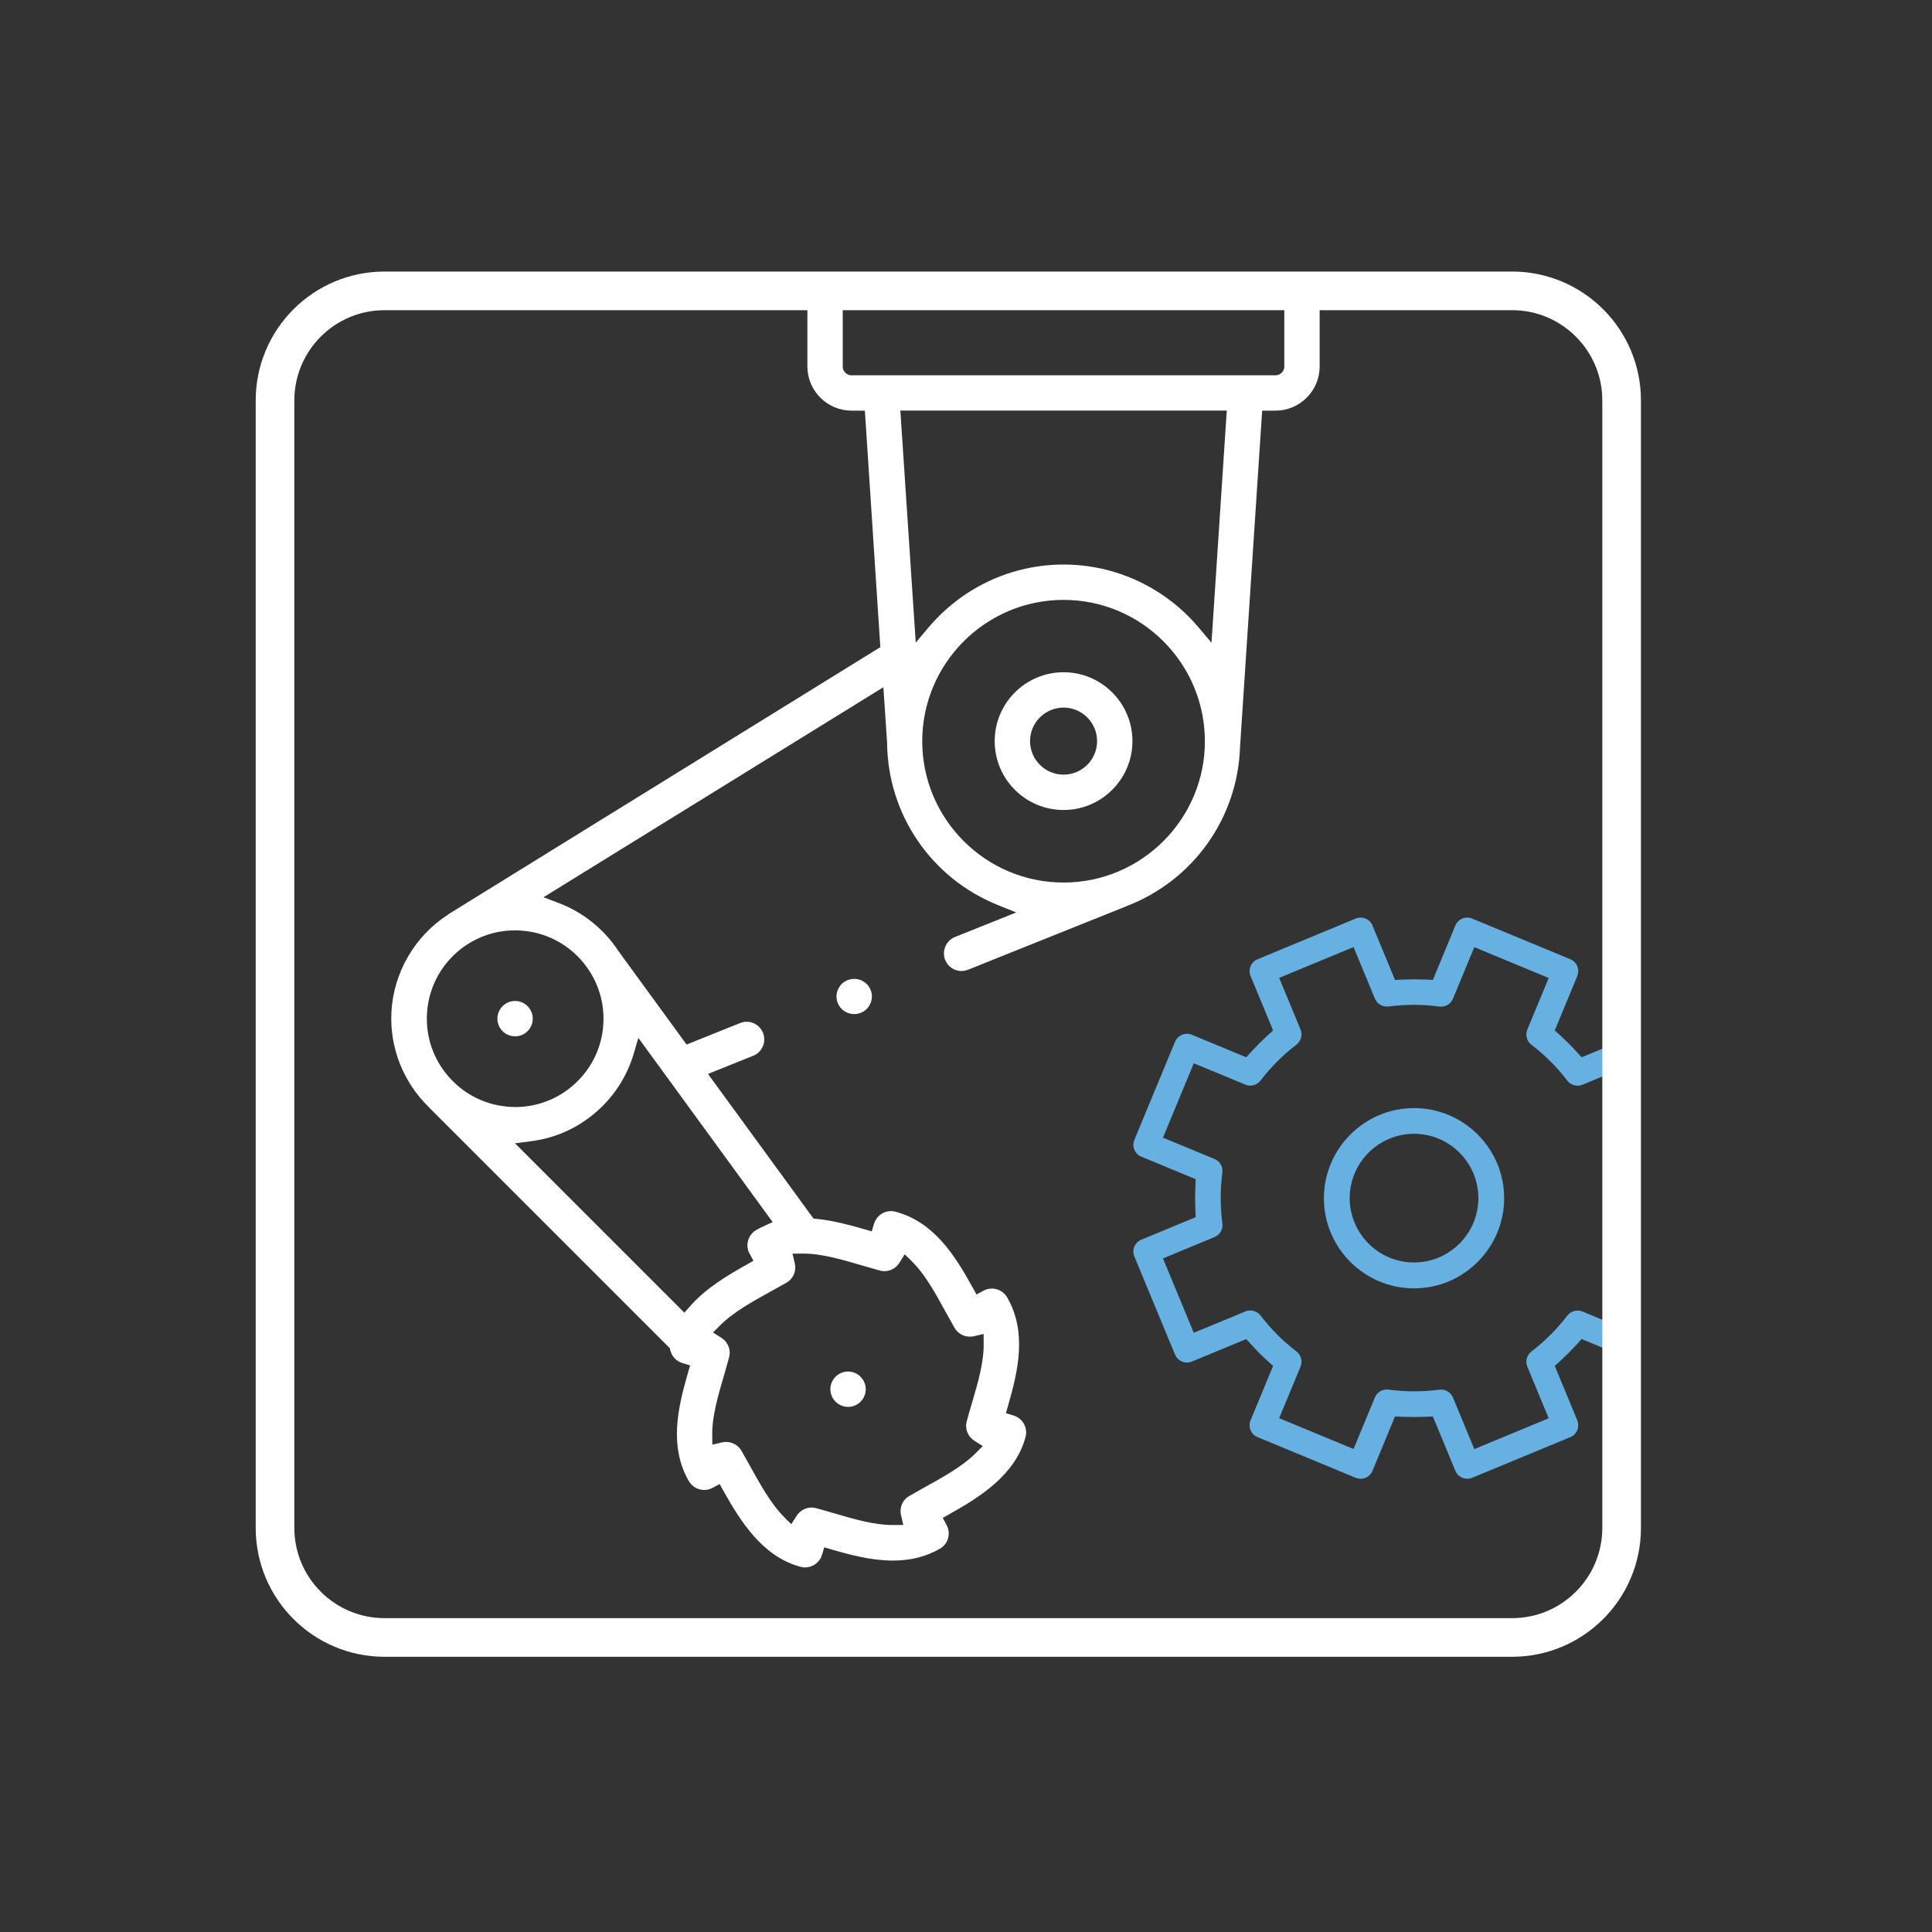
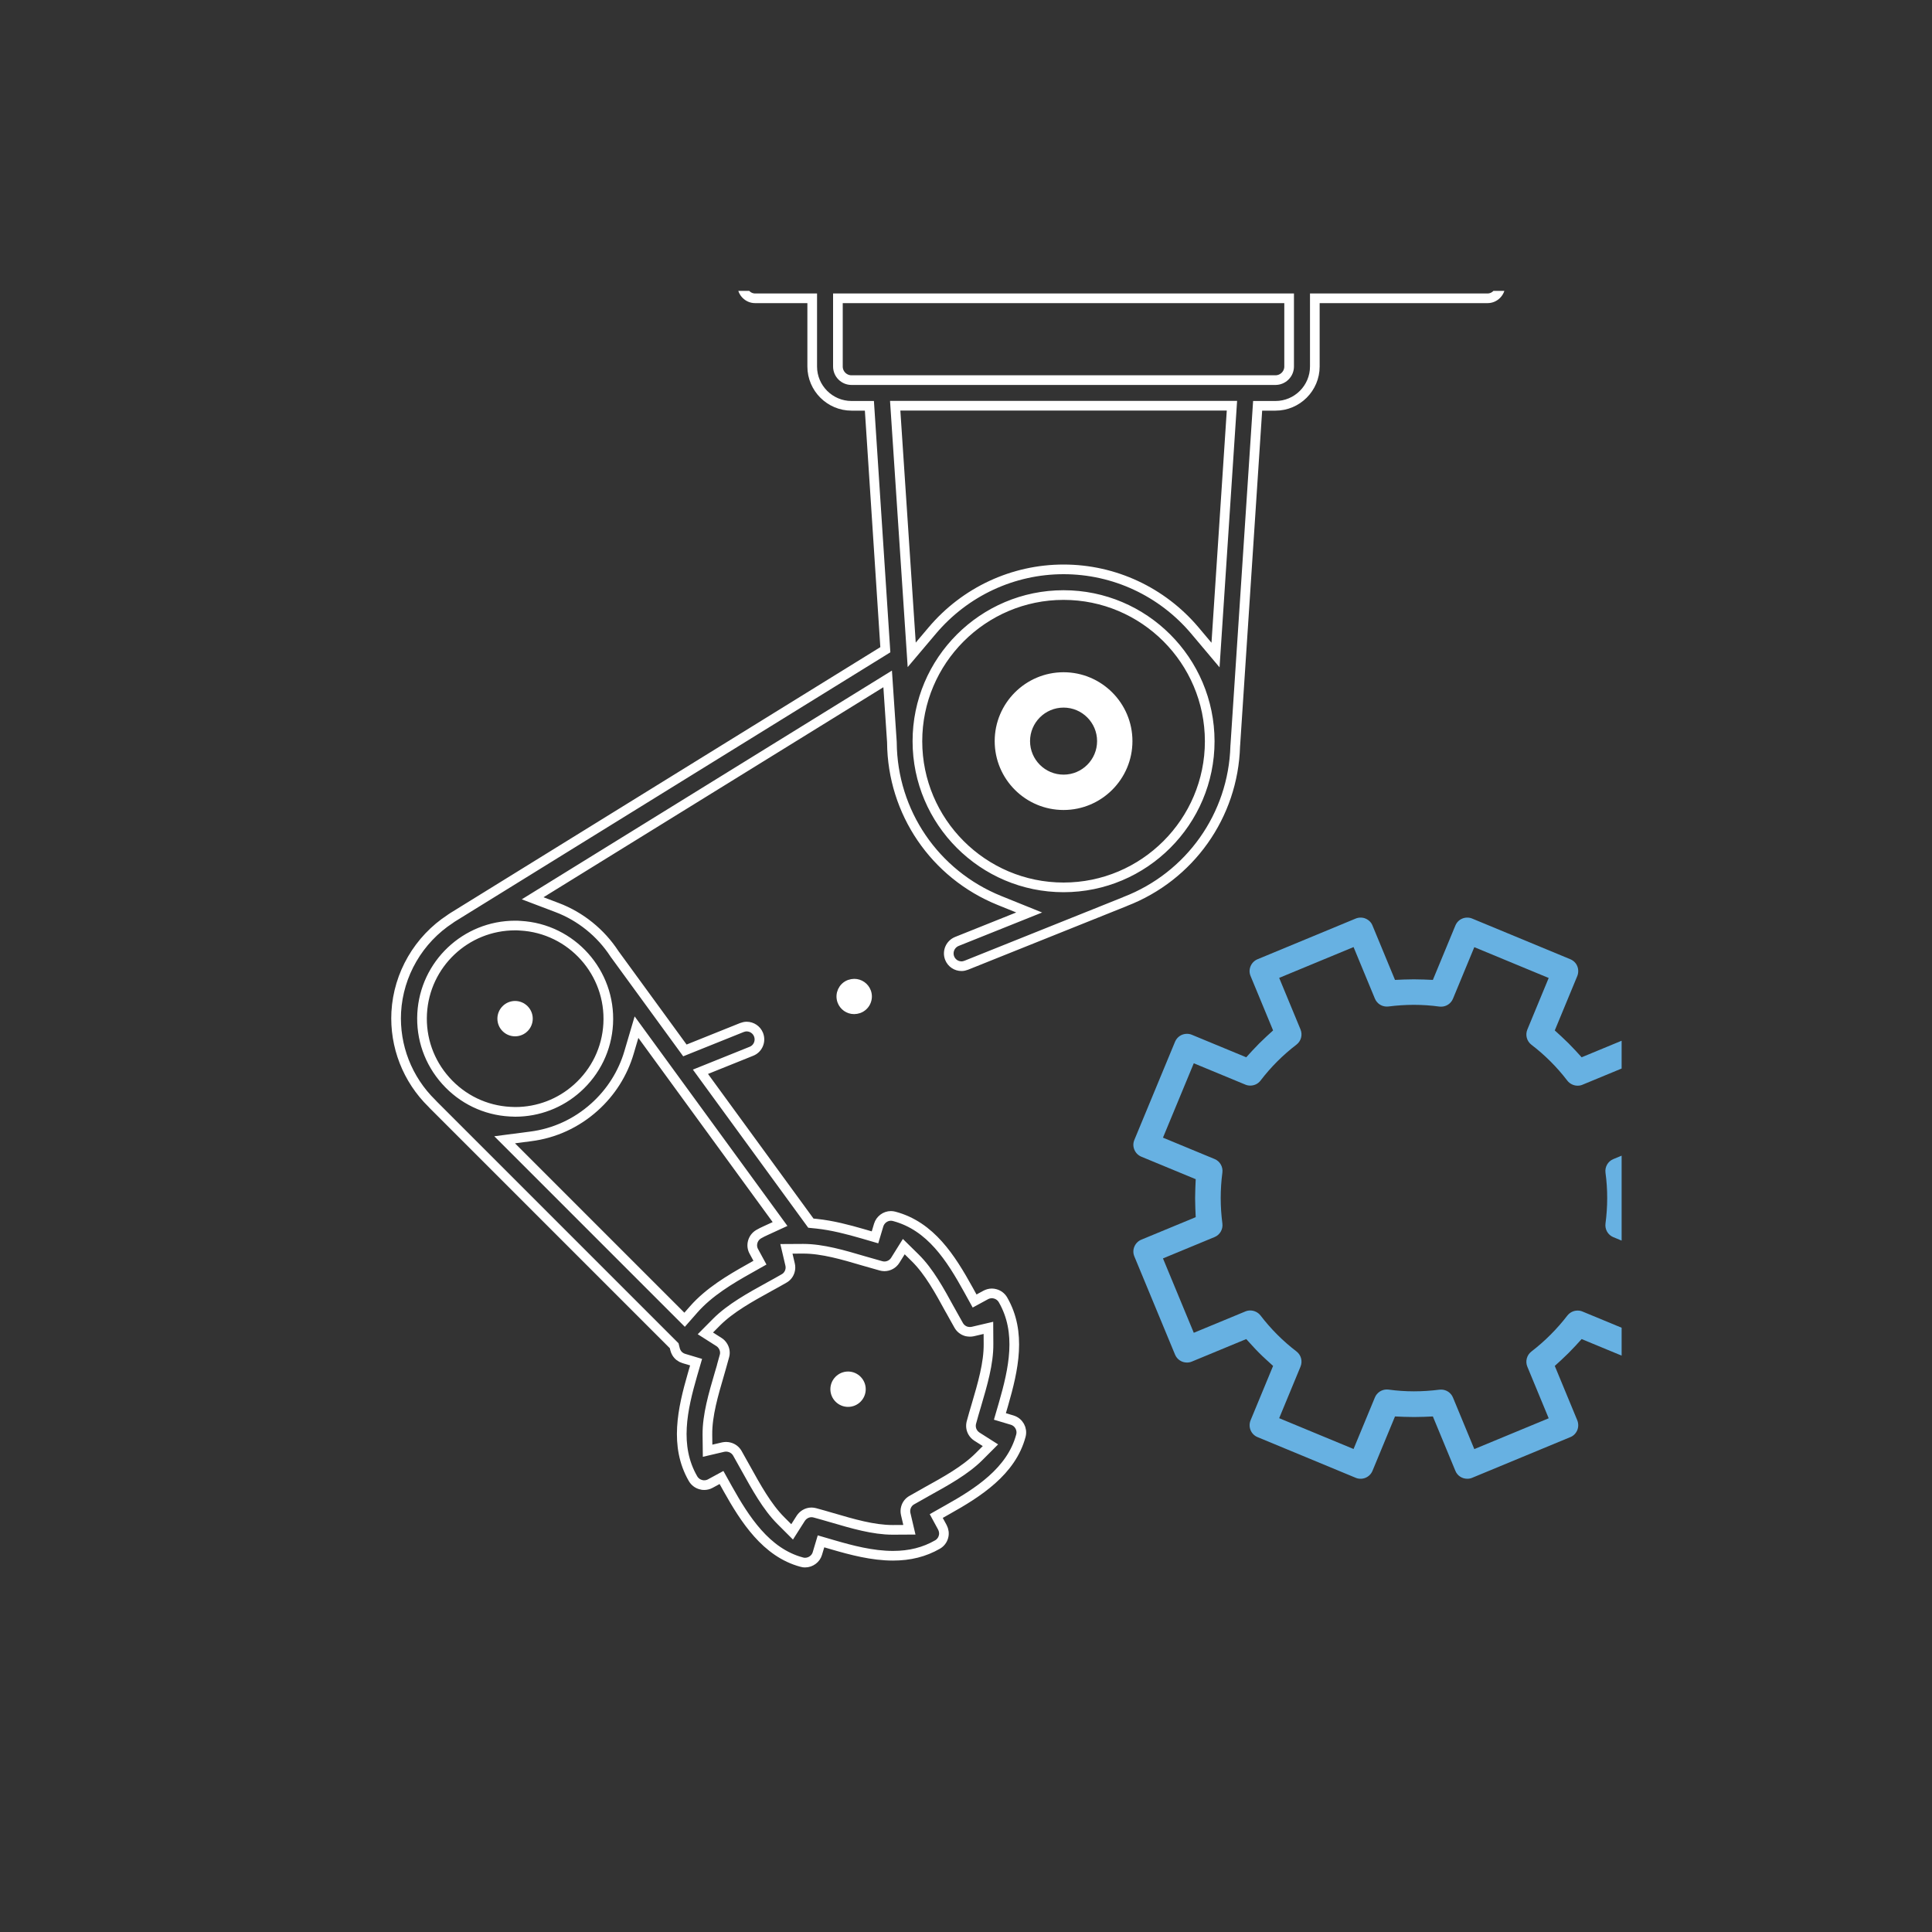
<svg xmlns="http://www.w3.org/2000/svg" xmlns:xlink="http://www.w3.org/1999/xlink" version="1.1" id="Ebene_1" x="0px" y="0px" viewBox="0 0 200 200" style="enable-background:new 0 0 200 200;" xml:space="preserve">
  <rect x="0" y="0" width="200" height="200" fill="#333333" stroke="none" />
  <style type="text/css">
	.st0{clip-path:url(#SVGID_00000040564758431945390320000003208431917071140003_);fill:#FFFFFF;}
	.st1{clip-path:url(#SVGID_00000040564758431945390320000003208431917071140003_);fill:none;stroke:#FFFFFF;stroke-miterlimit:10;}
	.st2{clip-path:url(#SVGID_00000040564758431945390320000003208431917071140003_);fill:#67B1E2;}
	.st3{fill:none;stroke:#FFFFFF;stroke-width:4;}
</style>
  <g>
    <defs>
      <path id="SVGID_1_" d="M39.81,30.11c-6.26,0-11.34,5.08-11.34,11.34v116.72c0,6.26,5.08,11.34,11.34,11.34h116.72    c6.26,0,11.34-5.08,11.34-11.34V41.45c0-6.26-5.08-11.34-11.34-11.34H39.81L39.81,30.11z" />
    </defs>
    <clipPath id="SVGID_00000176003548727254667790000014467199013378508688_">
      <use xlink:href="#SVGID_1_" style="overflow:visible;" />
    </clipPath>
    <path style="clip-path:url(#SVGID_00000176003548727254667790000014467199013378508688_);fill:#FFFFFF;" d="M110.1,83.35   c-3.66,0-6.63-2.97-6.63-6.63c0-3.65,2.97-6.63,6.63-6.63c3.65,0,6.63,2.97,6.63,6.63C116.73,80.38,113.75,83.35,110.1,83.35   L110.1,83.35z M110.1,72.75c-2.19,0-3.97,1.78-3.97,3.97c0,2.19,1.78,3.97,3.97,3.97c2.19,0,3.97-1.78,3.97-3.97   C114.07,74.53,112.29,72.75,110.1,72.75L110.1,72.75z" />
    <path style="clip-path:url(#SVGID_00000176003548727254667790000014467199013378508688_);fill:none;stroke:#FFFFFF;stroke-miterlimit:10;" d="   M110.1,83.35c-3.66,0-6.63-2.97-6.63-6.63c0-3.65,2.97-6.63,6.63-6.63c3.65,0,6.63,2.97,6.63,6.63   C116.73,80.38,113.75,83.35,110.1,83.35L110.1,83.35z M110.1,72.75c-2.19,0-3.97,1.78-3.97,3.97c0,2.19,1.78,3.97,3.97,3.97   c2.19,0,3.97-1.78,3.97-3.97C114.07,74.53,112.29,72.75,110.1,72.75L110.1,72.75z" />
    <path style="clip-path:url(#SVGID_00000176003548727254667790000014467199013378508688_);fill:#FFFFFF;" d="M53.32,106.78   c-0.73,0-1.33-0.59-1.33-1.33c0-0.73,0.6-1.33,1.33-1.33c0.73,0,1.33,0.6,1.33,1.33C54.65,106.18,54.06,106.78,53.32,106.78   L53.32,106.78z" />
    <path style="clip-path:url(#SVGID_00000176003548727254667790000014467199013378508688_);fill:none;stroke:#FFFFFF;stroke-miterlimit:10;" d="   M53.32,106.78c-0.73,0-1.33-0.59-1.33-1.33c0-0.73,0.6-1.33,1.33-1.33c0.73,0,1.33,0.6,1.33,1.33   C54.65,106.18,54.06,106.78,53.32,106.78L53.32,106.78z" />
-     <path style="clip-path:url(#SVGID_00000176003548727254667790000014467199013378508688_);fill:#FFFFFF;" d="M83.34,161.76   c-0.11,0-0.23-0.01-0.35-0.05c-3.69-0.99-5.89-4.45-7.66-7.61l-0.64-1.15l-1.16,0.63c-0.2,0.11-0.42,0.16-0.64,0.16   c-0.11,0-0.23-0.01-0.34-0.05c-0.34-0.09-0.63-0.31-0.81-0.62c-1.95-3.38-1.09-7.19-0.05-10.79l0.37-1.27l-1.27-0.38   c-0.33-0.1-0.6-0.31-0.77-0.61c-0.06-0.11-0.11-0.22-0.14-0.35l-0.09-0.36l-24.96-24.96l-0.08-0.09l-0.03-0.03   c-2.55-2.49-3.89-5.94-3.7-9.47c0.22-3.9,2.31-7.5,5.6-9.64l0.04-0.03l0.04-0.03c0.04-0.03,0.08-0.06,0.12-0.08l44.83-27.72   L90,42.01h-1.85c-2.24,0-4.07-1.83-4.07-4.07v-7.06h-5.91c-0.73,0-1.33-0.6-1.33-1.33c0-0.73,0.6-1.33,1.33-1.33h75.82   c0.73,0,1.33,0.6,1.33,1.33c0,0.73-0.6,1.33-1.33,1.33h-17.88v7.06c0,2.24-1.83,4.07-4.07,4.07h-1.85l-2.31,35.11   c0,0.03-0.01,0.1-0.01,0.1l0,0.03c-0.21,7.17-4.68,13.48-11.39,16.07l-0.02,0.01c-0.03,0.01-0.06,0.02-0.09,0.04l-16.34,6.55   c-0.16,0.06-0.33,0.1-0.49,0.1c-0.55,0-1.03-0.33-1.23-0.83c-0.27-0.68,0.06-1.45,0.74-1.73l7.49-3l-3.07-1.24   c-6.71-2.71-11.08-9.13-11.14-16.35v-0.04l-0.44-6.55L55.14,92.99l2.53,0.96c2.41,0.91,4.52,2.61,5.94,4.79l0.02,0.03l0.05,0.07   l0.01,0.01l7.21,9.89l5.9-2.37c0.16-0.06,0.33-0.1,0.49-0.1c0.54,0,1.03,0.33,1.23,0.83c0.13,0.33,0.13,0.69-0.01,1.02   c-0.14,0.33-0.4,0.58-0.73,0.71l-5.27,2.12l11.43,15.67l0.59,0.06c1.63,0.17,3.26,0.6,4.78,1.04l1.27,0.37l0.38-1.27   c0.17-0.56,0.69-0.95,1.27-0.95c0.12,0,0.23,0.02,0.35,0.05c3.77,1.01,5.85,4.31,7.67,7.6l0.64,1.16l1.16-0.63   c0.19-0.1,0.41-0.16,0.63-0.16c0.12,0,0.23,0.02,0.34,0.05c0.34,0.09,0.63,0.31,0.81,0.62c1.95,3.38,1.09,7.19,0.05,10.8   l-0.37,1.27l1.27,0.38c0.69,0.21,1.09,0.92,0.9,1.62c-0.99,3.69-4.45,5.89-7.61,7.66l-1.15,0.65l0.63,1.16   c0.16,0.3,0.21,0.65,0.12,0.98c-0.09,0.34-0.31,0.63-0.62,0.81c-1.36,0.78-2.86,1.16-4.61,1.16c-2.15,0-4.32-0.58-6.18-1.12   l-1.27-0.37l-0.38,1.27C84.45,161.37,83.92,161.76,83.34,161.76L83.34,161.76z M75.18,149.77c0.12,0,0.23,0.02,0.34,0.05   c0.34,0.09,0.63,0.31,0.81,0.62c0.28,0.49,0.56,1,0.85,1.52c1.1,1.98,2.22,4.02,3.65,5.45l1.17,1.17l0.89-1.4   c0.12-0.18,0.27-0.33,0.46-0.44c0.2-0.12,0.43-0.18,0.66-0.18c0.12,0,0.23,0.02,0.35,0.05c0.57,0.15,1.18,0.33,1.76,0.5l0.04,0.01   c2.08,0.61,4.24,1.25,6.25,1.25l1.73-0.01l-0.38-1.62c-0.05-0.21-0.05-0.44,0.01-0.65c0.09-0.34,0.31-0.63,0.62-0.8   c0.45-0.26,0.92-0.52,1.4-0.79l0.12-0.07c1.97-1.09,4.01-2.21,5.45-3.65l1.17-1.17l-1.4-0.89c-0.18-0.12-0.33-0.27-0.44-0.46   c-0.18-0.31-0.22-0.67-0.13-1.01c0.16-0.6,0.34-1.21,0.52-1.81c0.62-2.11,1.27-4.3,1.25-6.32l-0.01-1.66l-1.62,0.38   c-0.1,0.02-0.2,0.03-0.3,0.03c-0.12,0-0.23-0.02-0.34-0.04c-0.34-0.09-0.63-0.31-0.81-0.62c-0.3-0.52-0.6-1.08-0.9-1.61l-0.02-0.03   c-1.06-1.94-2.15-3.94-3.58-5.35l-1.19-1.17l-0.88,1.41c-0.24,0.39-0.67,0.63-1.13,0.63l0,0c-0.12,0-0.23-0.02-0.35-0.05   c-0.59-0.16-1.2-0.34-1.79-0.51c-2.1-0.62-4.26-1.26-6.26-1.26l-1.74,0.01l0.38,1.62c0.05,0.21,0.05,0.44-0.01,0.65   c-0.09,0.34-0.31,0.63-0.62,0.8c-0.48,0.28-0.99,0.56-1.52,0.85c-1.98,1.09-4.02,2.22-5.45,3.65l-1.17,1.18l1.4,0.89   c0.18,0.11,0.33,0.27,0.44,0.46c0.18,0.31,0.23,0.67,0.13,1.01c-0.09,0.34-0.19,0.69-0.29,1.04c-0.01,0.02-0.22,0.77-0.22,0.77   c-0.62,2.12-1.27,4.3-1.25,6.32l0.02,1.66l1.62-0.38C74.98,149.78,75.08,149.77,75.18,149.77L75.18,149.77z M65.12,108.94   c-0.64,2.18-1.88,4.14-3.59,5.67c-1.86,1.67-4.15,2.72-6.6,3.03l-2.69,0.35l18.63,18.63l0.94-1.07c1.58-1.8,3.78-3.11,5.71-4.19   l1.15-0.65l-0.63-1.16c-0.17-0.3-0.21-0.65-0.12-0.98c0.09-0.34,0.31-0.63,0.62-0.81c0.22-0.13,0.46-0.25,0.73-0.37l1.48-0.68   l-14.86-20.38L65.12,108.94L65.12,108.94z M53.32,95.81c-5.11,0-9.34,4-9.62,9.11c-0.14,2.57,0.73,5.04,2.45,6.96   c1.72,1.92,4.08,3.06,6.65,3.2c0.18,0.01,0.36,0.02,0.54,0.02c2.37,0,4.65-0.87,6.42-2.46c1.92-1.72,3.06-4.08,3.2-6.65   c0.29-5.31-3.79-9.87-9.09-10.16C53.67,95.81,53.49,95.81,53.32,95.81L53.32,95.81z M110.1,61.6c-8.34,0-15.13,6.79-15.13,15.13   c0,8.34,6.79,15.13,15.13,15.13c8.34,0,15.13-6.79,15.13-15.13C125.22,68.38,118.44,61.6,110.1,61.6L110.1,61.6z M110.1,58.94   c5.24,0,10.2,2.31,13.6,6.34l2.13,2.53l1.7-25.81H92.67l1.71,25.79l2.13-2.52C99.91,61.25,104.86,58.94,110.1,58.94L110.1,58.94z    M86.74,37.94c0,0.78,0.63,1.41,1.41,1.41h43.88c0.78,0,1.42-0.63,1.42-1.41v-7.06H86.74V37.94L86.74,37.94z" />
    <path style="clip-path:url(#SVGID_00000176003548727254667790000014467199013378508688_);fill:none;stroke:#FFFFFF;stroke-miterlimit:10;" d="   M83.34,161.76c-0.11,0-0.23-0.01-0.35-0.05c-3.69-0.99-5.89-4.45-7.66-7.61l-0.64-1.15l-1.16,0.63c-0.2,0.11-0.42,0.16-0.64,0.16   c-0.11,0-0.23-0.01-0.34-0.05c-0.34-0.09-0.63-0.31-0.81-0.62c-1.95-3.38-1.09-7.19-0.05-10.79l0.37-1.27l-1.27-0.38   c-0.33-0.1-0.6-0.31-0.77-0.61c-0.06-0.11-0.11-0.22-0.14-0.35l-0.09-0.36l-24.96-24.96l-0.08-0.09l-0.03-0.03   c-2.55-2.49-3.89-5.94-3.7-9.47c0.22-3.9,2.31-7.5,5.6-9.64l0.04-0.03l0.04-0.03c0.04-0.03,0.08-0.06,0.12-0.08l44.83-27.72   L90,42.01h-1.85c-2.24,0-4.07-1.83-4.07-4.07v-7.06h-5.91c-0.73,0-1.33-0.6-1.33-1.33c0-0.73,0.6-1.33,1.33-1.33h75.82   c0.73,0,1.33,0.6,1.33,1.33c0,0.73-0.6,1.33-1.33,1.33h-17.88v7.06c0,2.24-1.83,4.07-4.07,4.07h-1.85l-2.31,35.11   c0,0.03-0.01,0.1-0.01,0.1l0,0.03c-0.21,7.17-4.68,13.48-11.39,16.07l-0.02,0.01c-0.03,0.01-0.06,0.02-0.09,0.04l-16.34,6.55   c-0.16,0.06-0.33,0.1-0.49,0.1c-0.55,0-1.03-0.33-1.23-0.83c-0.27-0.68,0.06-1.45,0.74-1.73l7.49-3l-3.07-1.24   c-6.71-2.71-11.08-9.13-11.14-16.35v-0.04l-0.44-6.55L55.14,92.99l2.53,0.96c2.41,0.91,4.52,2.61,5.94,4.79l0.02,0.03l0.05,0.07   l0.01,0.01l7.21,9.89l5.9-2.37c0.16-0.06,0.33-0.1,0.49-0.1c0.54,0,1.03,0.33,1.23,0.83c0.13,0.33,0.13,0.69-0.01,1.02   c-0.14,0.33-0.4,0.58-0.73,0.71l-5.27,2.12l11.43,15.67l0.59,0.06c1.63,0.17,3.26,0.6,4.78,1.04l1.27,0.37l0.38-1.27   c0.17-0.56,0.69-0.95,1.27-0.95c0.12,0,0.23,0.02,0.35,0.05c3.77,1.01,5.85,4.31,7.67,7.6l0.64,1.16l1.16-0.63   c0.19-0.1,0.41-0.16,0.63-0.16c0.12,0,0.23,0.02,0.34,0.05c0.34,0.09,0.63,0.31,0.81,0.62c1.95,3.38,1.09,7.19,0.05,10.8   l-0.37,1.27l1.27,0.38c0.69,0.21,1.09,0.92,0.9,1.62c-0.99,3.69-4.45,5.89-7.61,7.66l-1.15,0.65l0.63,1.16   c0.16,0.3,0.21,0.65,0.12,0.98c-0.09,0.34-0.31,0.63-0.62,0.81c-1.36,0.78-2.86,1.16-4.61,1.16c-2.15,0-4.32-0.58-6.18-1.12   l-1.27-0.37l-0.38,1.27C84.45,161.37,83.92,161.76,83.34,161.76L83.34,161.76z M75.18,149.77c0.12,0,0.23,0.02,0.34,0.05   c0.34,0.09,0.63,0.31,0.81,0.62c0.28,0.49,0.56,1,0.85,1.52c1.1,1.98,2.22,4.02,3.65,5.45l1.17,1.17l0.89-1.4   c0.12-0.18,0.27-0.33,0.46-0.44c0.2-0.12,0.43-0.18,0.66-0.18c0.12,0,0.23,0.02,0.35,0.05c0.57,0.15,1.18,0.33,1.76,0.5l0.04,0.01   c2.08,0.61,4.24,1.25,6.25,1.25l1.73-0.01l-0.38-1.62c-0.05-0.21-0.05-0.44,0.01-0.65c0.09-0.34,0.31-0.63,0.62-0.8   c0.45-0.26,0.92-0.52,1.4-0.79l0.12-0.07c1.97-1.09,4.01-2.21,5.45-3.65l1.17-1.17l-1.4-0.89c-0.18-0.12-0.33-0.27-0.44-0.46   c-0.18-0.31-0.22-0.67-0.13-1.01c0.16-0.6,0.34-1.21,0.52-1.81c0.62-2.11,1.27-4.3,1.25-6.32l-0.01-1.66l-1.62,0.38   c-0.1,0.02-0.2,0.03-0.3,0.03c-0.12,0-0.23-0.02-0.34-0.04c-0.34-0.09-0.63-0.31-0.81-0.62c-0.3-0.52-0.6-1.08-0.9-1.61l-0.02-0.03   c-1.06-1.94-2.15-3.94-3.58-5.35l-1.19-1.17l-0.88,1.41c-0.24,0.39-0.67,0.63-1.13,0.63l0,0c-0.12,0-0.23-0.02-0.35-0.05   c-0.59-0.16-1.2-0.34-1.79-0.51c-2.1-0.62-4.26-1.26-6.26-1.26l-1.74,0.01l0.38,1.62c0.05,0.21,0.05,0.44-0.01,0.65   c-0.09,0.34-0.31,0.63-0.62,0.8c-0.48,0.28-0.99,0.56-1.52,0.85c-1.98,1.09-4.02,2.22-5.45,3.65l-1.17,1.18l1.4,0.89   c0.18,0.11,0.33,0.27,0.44,0.46c0.18,0.31,0.23,0.67,0.13,1.01c-0.09,0.34-0.19,0.69-0.29,1.04c-0.01,0.02-0.22,0.77-0.22,0.77   c-0.62,2.12-1.27,4.3-1.25,6.32l0.02,1.66l1.62-0.38C74.98,149.78,75.08,149.77,75.18,149.77L75.18,149.77z M65.12,108.94   c-0.64,2.18-1.88,4.14-3.59,5.67c-1.86,1.67-4.15,2.72-6.6,3.03l-2.69,0.35l18.63,18.63l0.94-1.07c1.58-1.8,3.78-3.11,5.71-4.19   l1.15-0.65l-0.63-1.16c-0.17-0.3-0.21-0.65-0.12-0.98c0.09-0.34,0.31-0.63,0.62-0.81c0.22-0.13,0.46-0.25,0.73-0.37l1.48-0.68   l-14.86-20.38L65.12,108.94L65.12,108.94z M53.32,95.81c-5.11,0-9.34,4-9.62,9.11c-0.14,2.57,0.73,5.04,2.45,6.96   c1.72,1.92,4.08,3.06,6.65,3.2c0.18,0.01,0.36,0.02,0.54,0.02c2.37,0,4.65-0.87,6.42-2.46c1.92-1.72,3.06-4.08,3.2-6.65   c0.29-5.31-3.79-9.87-9.09-10.16C53.67,95.81,53.49,95.81,53.32,95.81L53.32,95.81z M110.1,61.6c-8.34,0-15.13,6.79-15.13,15.13   c0,8.34,6.79,15.13,15.13,15.13c8.34,0,15.13-6.79,15.13-15.13C125.22,68.38,118.44,61.6,110.1,61.6L110.1,61.6z M110.1,58.94   c5.24,0,10.2,2.31,13.6,6.34l2.13,2.53l1.7-25.81H92.67l1.71,25.79l2.13-2.52C99.91,61.25,104.86,58.94,110.1,58.94L110.1,58.94z    M86.74,37.94c0,0.78,0.63,1.41,1.41,1.41h43.88c0.78,0,1.42-0.63,1.42-1.41v-7.06H86.74V37.94L86.74,37.94z" />
    <path style="clip-path:url(#SVGID_00000176003548727254667790000014467199013378508688_);fill:#FFFFFF;" d="M88.42,104.48   c-0.56,0-1.06-0.35-1.25-0.88c-0.24-0.68,0.1-1.42,0.77-1.68l0.04-0.01c0.15-0.05,0.3-0.08,0.45-0.08c0.56,0,1.06,0.35,1.25,0.88   c0.12,0.33,0.1,0.69-0.05,1.01c-0.15,0.32-0.42,0.56-0.75,0.68C88.72,104.45,88.57,104.48,88.42,104.48L88.42,104.48z" />
    <path style="clip-path:url(#SVGID_00000176003548727254667790000014467199013378508688_);fill:none;stroke:#FFFFFF;stroke-miterlimit:10;" d="   M88.42,104.48c-0.56,0-1.06-0.35-1.25-0.88c-0.24-0.68,0.1-1.42,0.77-1.68l0.04-0.01c0.15-0.05,0.3-0.08,0.45-0.08   c0.56,0,1.06,0.35,1.25,0.88c0.12,0.33,0.1,0.69-0.05,1.01c-0.15,0.32-0.42,0.56-0.75,0.68C88.72,104.45,88.57,104.48,88.42,104.48   L88.42,104.48z" />
    <path style="clip-path:url(#SVGID_00000176003548727254667790000014467199013378508688_);fill:#FFFFFF;" d="M87.79,145.14   c-0.73,0-1.33-0.6-1.33-1.33s0.6-1.33,1.33-1.33c0.73,0,1.33,0.6,1.33,1.33S88.53,145.14,87.79,145.14L87.79,145.14L87.79,145.14z" />
    <path style="clip-path:url(#SVGID_00000176003548727254667790000014467199013378508688_);fill:none;stroke:#FFFFFF;stroke-miterlimit:10;" d="   M87.79,145.14c-0.73,0-1.33-0.6-1.33-1.33s0.6-1.33,1.33-1.33c0.73,0,1.33,0.6,1.33,1.33S88.53,145.14,87.79,145.14L87.79,145.14   L87.79,145.14z" />
    <path style="clip-path:url(#SVGID_00000176003548727254667790000014467199013378508688_);fill:#67B1E2;" d="M140.85,153.08   c-0.18,0-0.35-0.03-0.51-0.1l-10.16-4.21c-0.68-0.28-1-1.06-0.72-1.74l2.33-5.63l-0.69-0.63c-0.51-0.46-1-0.95-1.46-1.46   l-0.63-0.69l-5.63,2.33c-0.16,0.07-0.34,0.1-0.51,0.1c-0.54,0-1.02-0.32-1.23-0.82l-4.21-10.16c-0.14-0.33-0.14-0.69,0-1.02   c0.13-0.32,0.4-0.59,0.72-0.72l5.63-2.33l-0.04-0.93c-0.03-0.69-0.03-1.38,0-2.06l0.04-0.94l-5.63-2.33   c-0.33-0.14-0.58-0.39-0.72-0.72c-0.14-0.33-0.14-0.69,0-1.02l4.21-10.16c0.21-0.5,0.69-0.82,1.23-0.82c0.17,0,0.35,0.03,0.51,0.1   l5.63,2.33l0.63-0.69c0.47-0.51,0.96-1,1.46-1.46l0.69-0.63l-2.33-5.63c-0.14-0.33-0.14-0.69,0-1.02c0.13-0.32,0.4-0.59,0.72-0.72   l10.16-4.21c0.16-0.07,0.34-0.1,0.51-0.1c0.18,0,0.35,0.03,0.51,0.1c0.33,0.14,0.59,0.39,0.72,0.72l2.33,5.63l0.93-0.04   c0.34-0.01,0.69-0.02,1.02-0.02c0.35,0,0.7,0.01,1.04,0.02l0.93,0.04l2.33-5.63c0.14-0.33,0.39-0.59,0.72-0.72   c0.16-0.07,0.33-0.1,0.51-0.1c0.18,0,0.35,0.03,0.51,0.1l10.16,4.21c0.33,0.14,0.59,0.39,0.72,0.72c0.13,0.32,0.13,0.69,0,1.02   l-2.33,5.63l0.69,0.63c0.5,0.46,0.99,0.95,1.46,1.46l0.63,0.69l5.63-2.33c0.16-0.07,0.34-0.1,0.51-0.1c0.54,0,1.02,0.32,1.23,0.82   l4.21,10.16c0.14,0.33,0.14,0.69,0,1.02c-0.14,0.33-0.39,0.59-0.72,0.72l-5.63,2.33l0.04,0.94c0.03,0.68,0.03,1.37,0,2.06   l-0.04,0.93l5.63,2.33c0.68,0.28,1,1.06,0.72,1.74l-4.21,10.16c-0.21,0.5-0.69,0.82-1.23,0.82c-0.17,0-0.35-0.03-0.51-0.1   l-5.63-2.33l-0.63,0.69c-0.46,0.5-0.95,0.99-1.46,1.46l-0.69,0.63l2.33,5.63c0.13,0.33,0.13,0.7,0,1.02   c-0.14,0.33-0.39,0.59-0.72,0.72l-10.16,4.21c-0.16,0.07-0.33,0.1-0.51,0.1c-0.54,0-1.03-0.32-1.23-0.82l-2.33-5.63l-0.93,0.04   c-0.34,0.01-0.68,0.02-1.02,0.02c-0.35,0-0.69-0.01-1.04-0.02l-0.93-0.04l-2.33,5.63c-0.14,0.33-0.39,0.58-0.72,0.72   C141.19,153.05,141.02,153.08,140.85,153.08L140.85,153.08z M149.18,143.85c0.54,0,1.02,0.32,1.23,0.82l2.21,5.34l7.7-3.19   l-2.21-5.34c-0.23-0.56-0.06-1.2,0.42-1.57c1.39-1.07,2.64-2.32,3.72-3.72c0.26-0.33,0.64-0.52,1.06-0.52   c0.18,0,0.35,0.03,0.51,0.1l5.34,2.21l3.19-7.7l-5.34-2.21c-0.56-0.23-0.89-0.81-0.81-1.41c0.23-1.74,0.24-3.51,0-5.26   c-0.08-0.6,0.25-1.18,0.81-1.41l5.34-2.21l-3.19-7.7l-5.34,2.21c-0.16,0.07-0.33,0.1-0.51,0.1c-0.41,0-0.81-0.2-1.06-0.52   c-1.07-1.4-2.32-2.65-3.72-3.72c-0.48-0.37-0.65-1.01-0.42-1.57l2.21-5.34l-7.7-3.19l-2.21,5.34c-0.21,0.5-0.69,0.82-1.23,0.82   c-0.06,0-0.12,0-0.18-0.01c-0.87-0.12-1.76-0.18-2.64-0.18c-0.87,0-1.75,0.06-2.62,0.17c-0.06,0.01-0.12,0.01-0.18,0.01   c-0.54,0-1.02-0.32-1.23-0.82l-2.21-5.34l-7.7,3.19l2.21,5.34c0.23,0.56,0.06,1.2-0.42,1.57c-1.4,1.07-2.65,2.32-3.72,3.72   c-0.25,0.33-0.64,0.52-1.06,0.52c-0.17,0-0.35-0.03-0.51-0.1l-5.34-2.21l-3.19,7.7l5.34,2.21c0.56,0.23,0.89,0.81,0.81,1.41   c-0.23,1.75-0.23,3.51,0,5.26c0.08,0.6-0.25,1.18-0.81,1.41l-5.34,2.21l3.19,7.7l5.34-2.21c0.16-0.07,0.33-0.1,0.51-0.1   c0.41,0,0.81,0.2,1.06,0.52c1.07,1.4,2.32,2.65,3.72,3.72c0.48,0.37,0.65,1.01,0.42,1.57l-2.21,5.34l7.7,3.19l2.21-5.34   c0.21-0.5,0.69-0.82,1.23-0.82c0.06,0,0.12,0.01,0.18,0.01c0.87,0.12,1.76,0.18,2.63,0.18s1.76-0.06,2.63-0.17   C149.07,143.85,149.13,143.85,149.18,143.85L149.18,143.85z" />
-     <path style="clip-path:url(#SVGID_00000176003548727254667790000014467199013378508688_);fill:#67B1E2;" d="M146.38,133.37   c-5.14,0-9.33-4.19-9.33-9.33c0-5.14,4.19-9.33,9.33-9.33s9.33,4.18,9.33,9.33C155.7,129.18,151.52,133.37,146.38,133.37   L146.38,133.37z M146.38,117.37c-3.67,0-6.66,2.99-6.66,6.66c0,3.67,2.99,6.66,6.66,6.66c3.67,0,6.66-2.99,6.66-6.66   C153.04,120.36,150.05,117.37,146.38,117.37L146.38,117.37z" />
  </g>
-   <path class="st3" d="M39.81,30.11c-6.26,0-11.34,5.08-11.34,11.34v116.72c0,6.26,5.08,11.34,11.34,11.34h116.72  c6.26,0,11.34-5.08,11.34-11.34V41.45c0-6.26-5.08-11.34-11.34-11.34H39.81L39.81,30.11z" />
</svg>